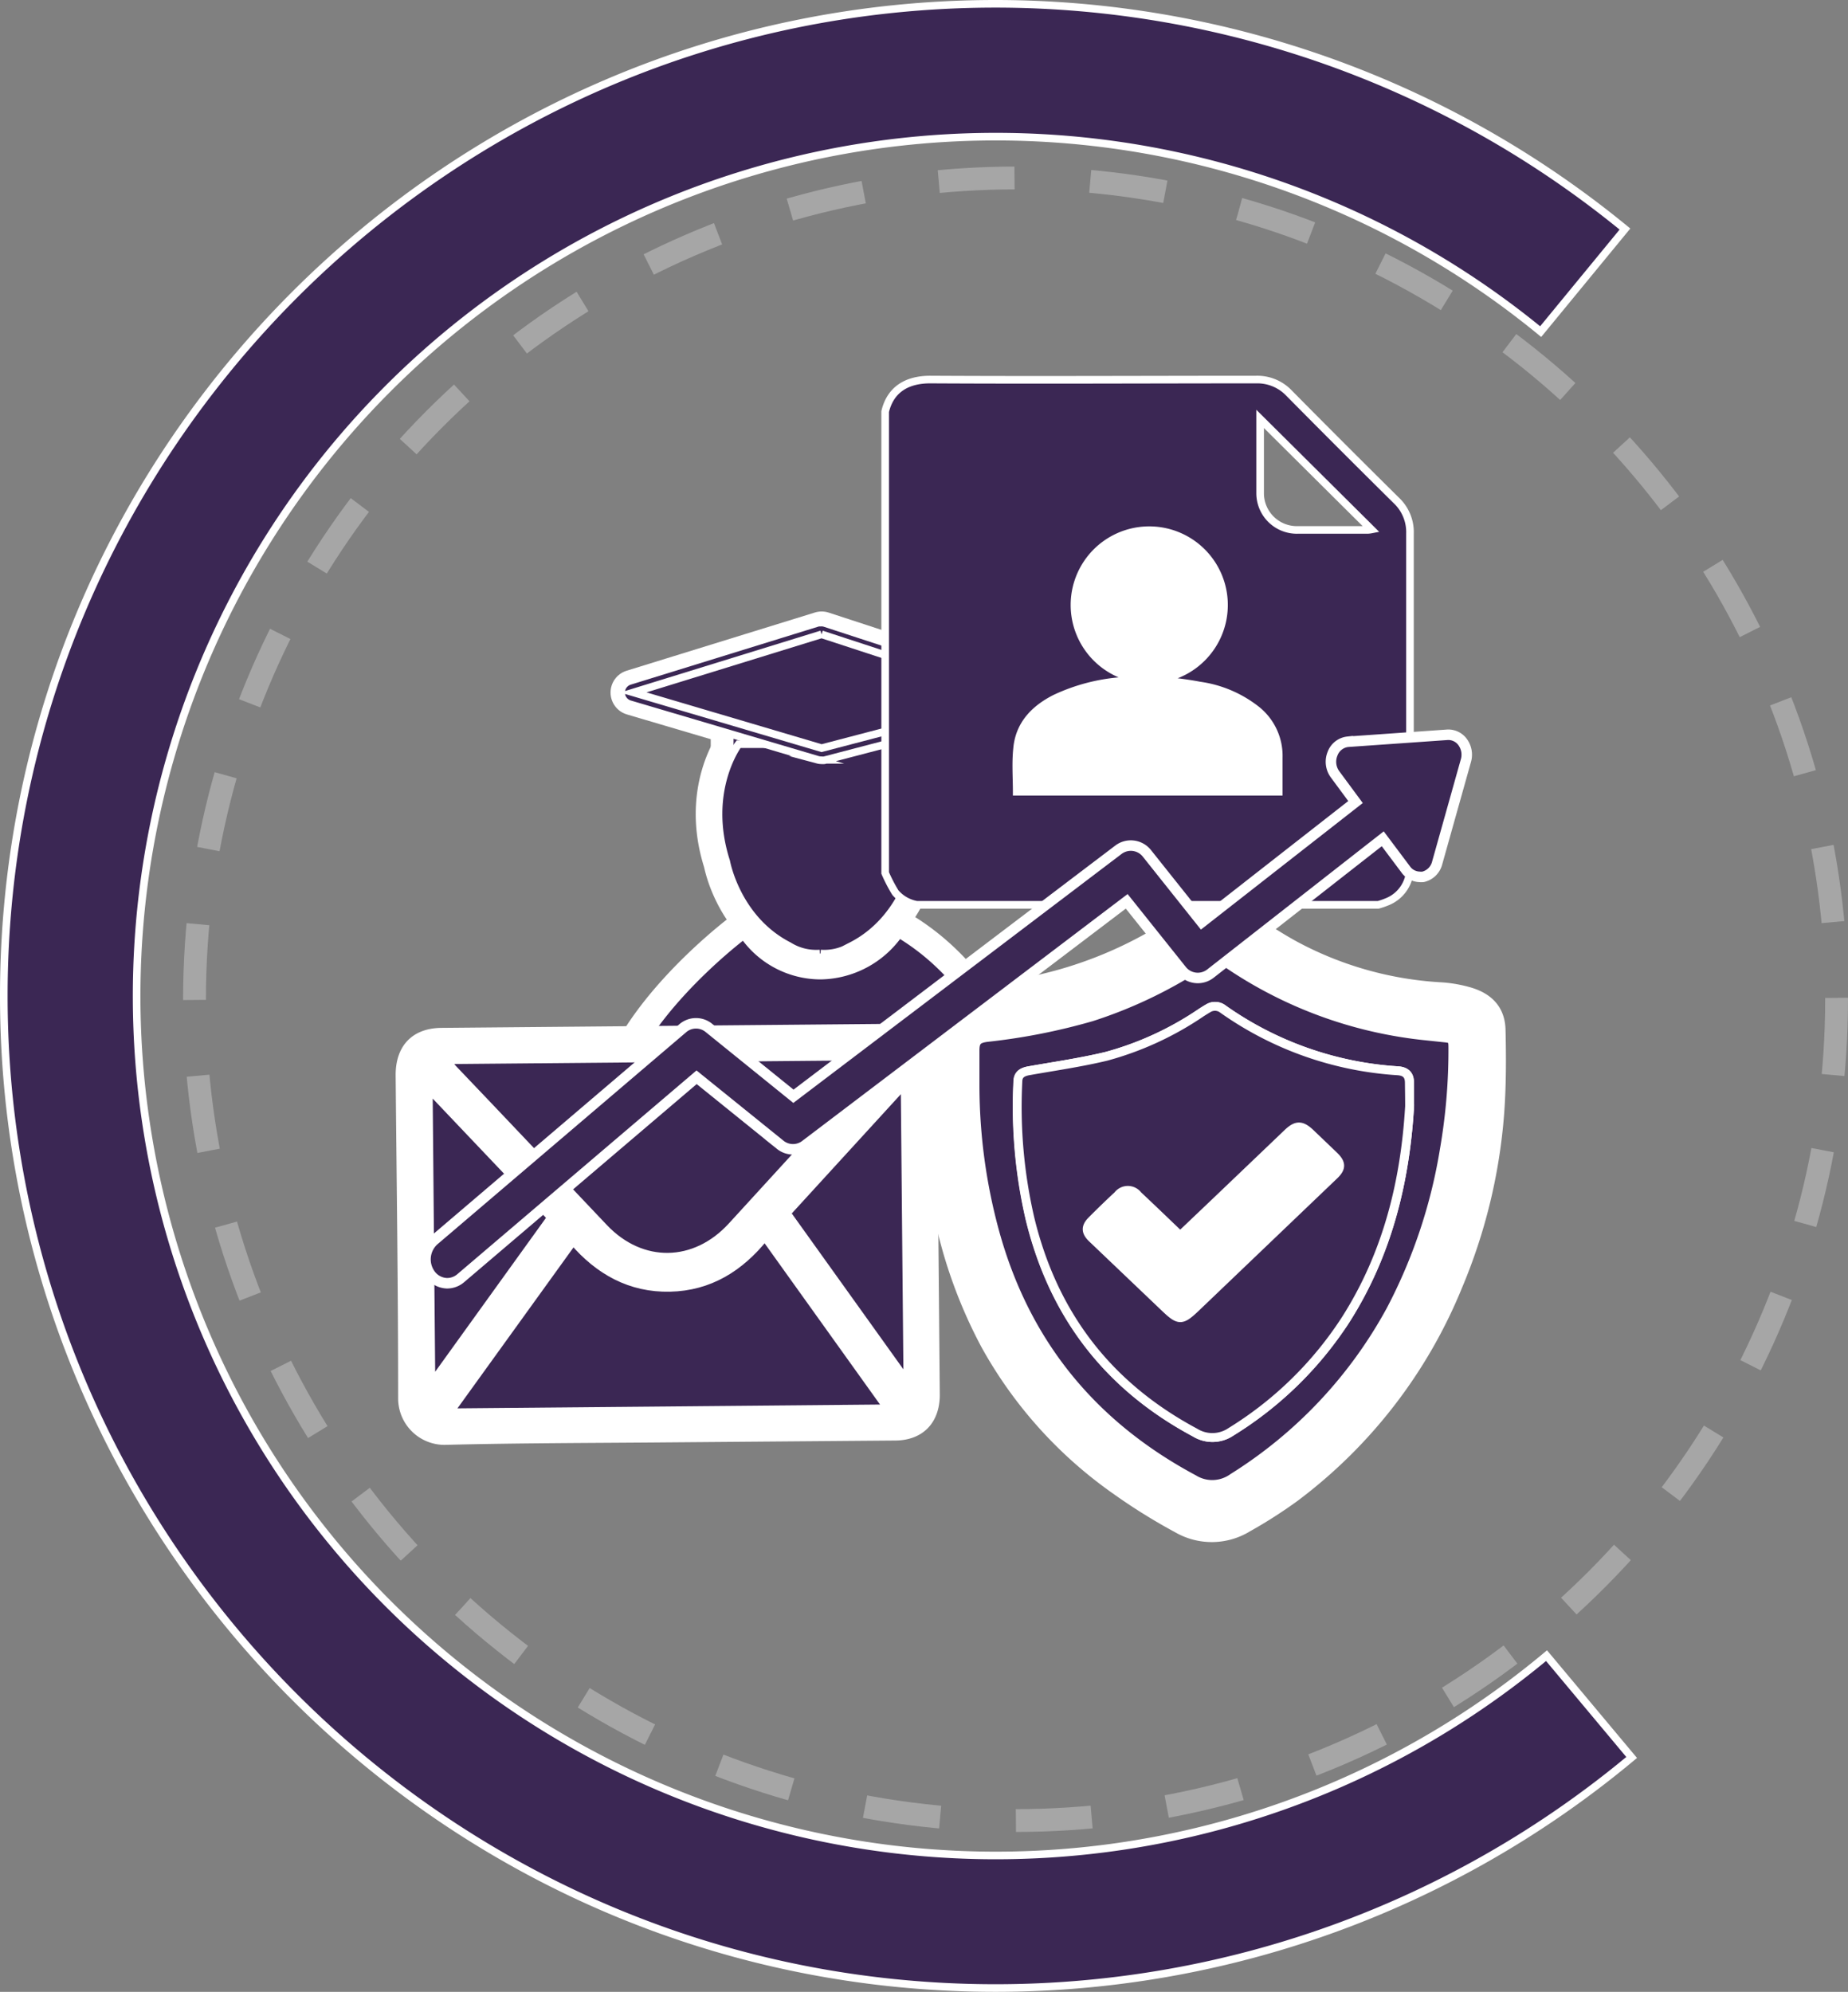
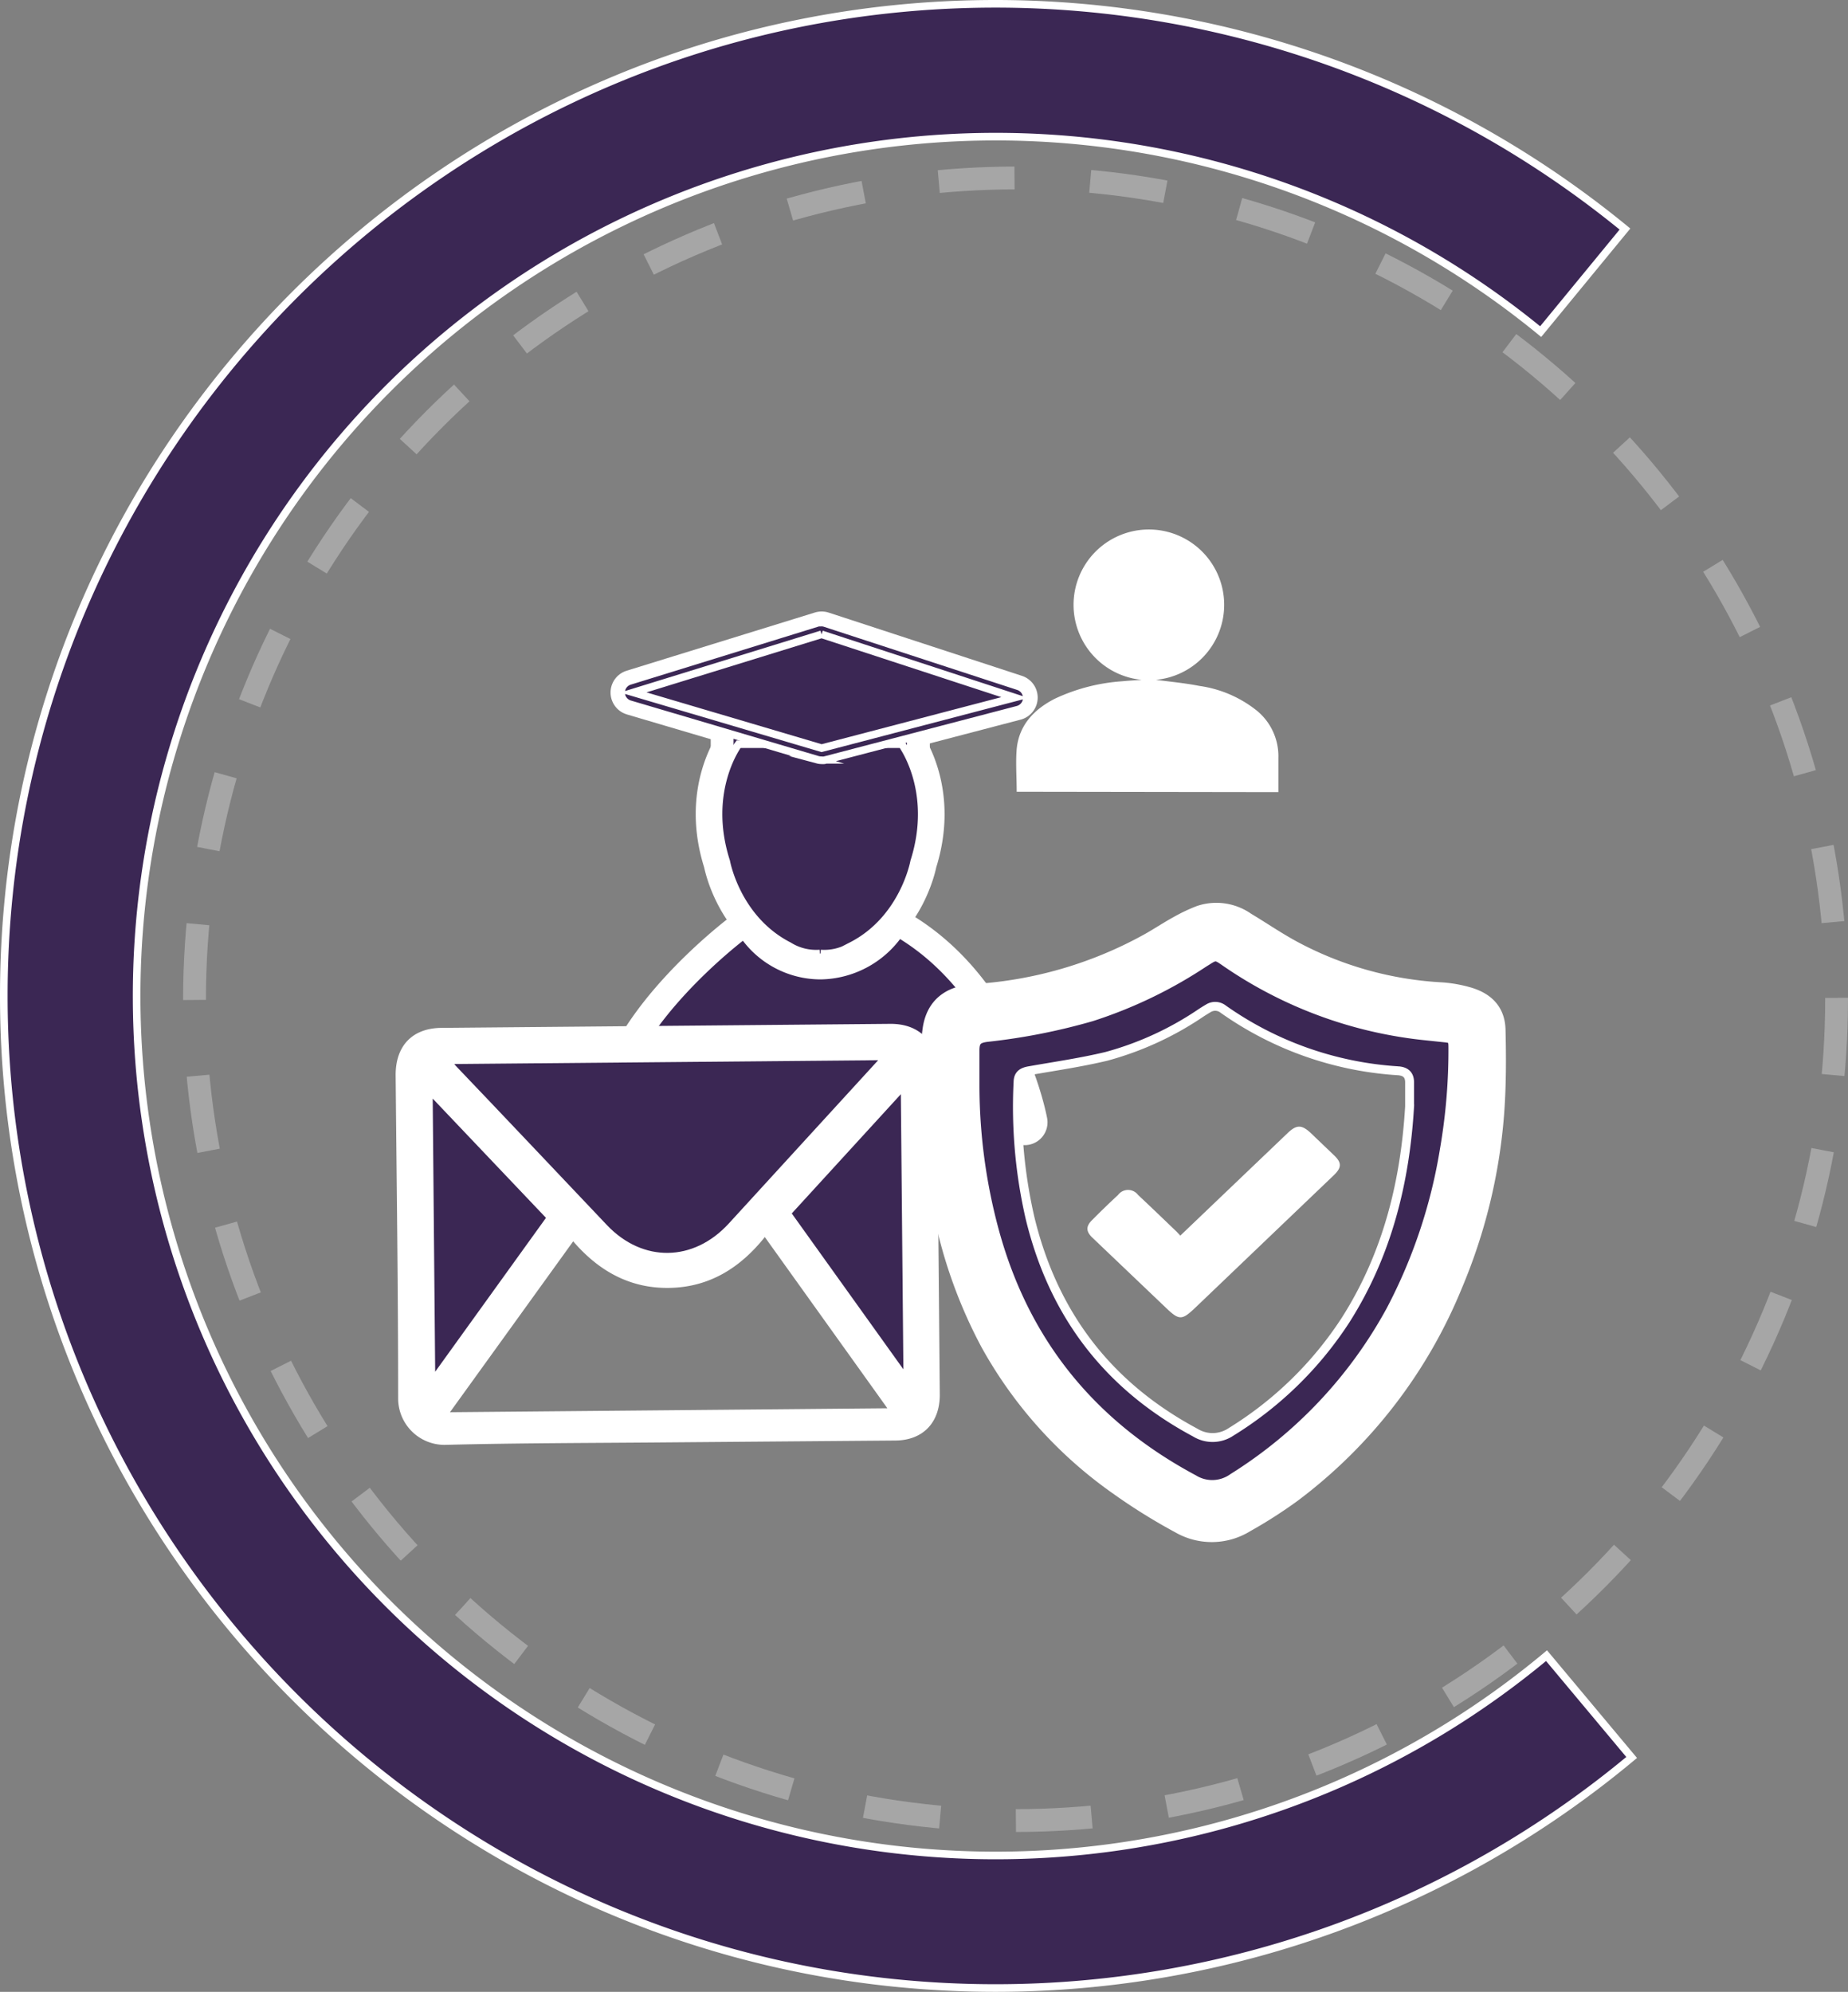
<svg xmlns="http://www.w3.org/2000/svg" viewBox="0 0 242.93 261.76">
  <rect x="0" y="0" width="242.93" height="261.76" fill="#808080" stroke="none" />
  <defs>
    <style>.cls-1,.cls-2,.cls-3,.cls-5,.cls-7{fill:#3b2754;stroke:#fff;}.cls-1{stroke-linecap:round;stroke-linejoin:round;stroke-width:6px;}.cls-2,.cls-3,.cls-5,.cls-6,.cls-7{stroke-miterlimit:10;}.cls-2,.cls-6{stroke-width:3px;}.cls-4{fill:#fff;}.cls-5{stroke-width:1.17px;}.cls-6{fill:none;stroke:#a6a6a6;stroke-dasharray:9.97 9.97;}.cls-7{stroke-width:1.38px;}</style>
  </defs>
  <title>alumnos_padres</title>
  <g id="Capa_2" data-name="Capa 2">
    <g id="Capa_1-2" data-name="Capa 1">
      <polygon class="cls-1" points="107.99 98.32 83.26 91.01 108.01 83.36 133.41 91.67 107.99 98.32" />
      <path class="cls-1" d="M107.78,125.31a6.73,6.73,0,0,1-4.06-1c-6.9-3.52-8.25-11.09-8.25-11.09-3-9.34,1.62-15.42,1.62-15.42h21.45s4.6,6.08,1.63,15.42c0,0-1.36,7.57-8.25,11.09a6.73,6.73,0,0,1-4.06,1" />
      <path class="cls-1" d="M118.19,122.74a12.84,12.84,0,0,1-10.28,5.47,12.36,12.36,0,0,1-10.15-5.29S80.86,135.59,81,147.49H134.7s-3-16.64-16.51-24.75" />
      <rect class="cls-2" x="94.93" y="93.02" width="25.8" height="7.87" />
      <path class="cls-3" d="M107.78,125.31a6.73,6.73,0,0,1-4.06-1c-6.9-3.52-8.25-11.09-8.25-11.09-3-9.34,1.62-15.42,1.62-15.42h21.45s4.6,6.08,1.63,15.42c0,0-1.36,7.57-8.25,11.09a6.73,6.73,0,0,1-4.06,1" />
      <path class="cls-3" d="M118.19,122.74a12.84,12.84,0,0,1-10.28,5.47,12.36,12.36,0,0,1-10.15-5.29S80.86,135.59,81,147.49H134.7s-3-16.64-16.51-24.75" />
      <path class="cls-3" d="M108,99.12a.85.85,0,0,1-.23,0L83,91.77a.78.78,0,0,1-.57-.75.8.8,0,0,1,.56-.77l24.75-7.65a.67.67,0,0,1,.24,0,1,1,0,0,1,.24,0l25.41,8.31a.8.8,0,0,1,0,1.53l-25.42,6.65Z" />
      <path class="cls-3" d="M108,83.36l25.4,8.31L108,98.32,83.26,91,108,83.36m0-1.59a1.49,1.49,0,0,0-.47.07L82.79,89.49a1.59,1.59,0,0,0,0,3.05l24.72,7.31a1.76,1.76,0,0,0,.46.06,1.83,1.83,0,0,0,.4,0l25.42-6.65a1.6,1.6,0,0,0,.1-3.06l-25.41-8.3a1.4,1.4,0,0,0-.49-.08Z" />
-       <path class="cls-3" d="M116.36,114.72V54.09c.69-2.9,2.85-4.23,6-4.21,14.26.08,28.52,0,42.78,0a5.76,5.76,0,0,1,4.32,1.79q7,7.08,14.1,14.1a5.72,5.72,0,0,1,1.79,4.33q0,17.49,0,35c0,3,0,5.92,0,8.89a4.77,4.77,0,0,1-2.84,4.45,10,10,0,0,1-1.33.47H120.54a4.79,4.79,0,0,1-2.84-1.61A20.15,20.15,0,0,1,116.36,114.72Zm17.29-10.67H168.1c0-1.53,0-3,0-4.49a7.74,7.74,0,0,0-2.82-6.21,15.54,15.54,0,0,0-7.57-3.26c-2-.39-4-.57-5.7-.8a9.83,9.83,0,1,0-1.87,0c-.93.07-1.76.11-2.57.19a24.76,24.76,0,0,0-8.87,2.3c-2.72,1.38-4.72,3.43-5,6.6C133.5,100.27,133.65,102.15,133.65,104.05Zm32-49c0,.14,0,.25,0,.36,0,3.12,0,6.24,0,9.36a4.83,4.83,0,0,0,5,4.87c3.06,0,6.11,0,9.16,0a3.55,3.55,0,0,0,.47-.06Z" />
      <path class="cls-4" d="M133.65,104.05c0-1.9-.15-3.78,0-5.62.31-3.17,2.31-5.22,5-6.6a24.76,24.76,0,0,1,8.87-2.3c.81-.08,1.64-.12,2.57-.19a9.9,9.9,0,1,1,1.87,0c1.69.23,3.71.41,5.7.8a15.54,15.54,0,0,1,7.57,3.26,7.74,7.74,0,0,1,2.82,6.21c0,1.48,0,3,0,4.49Z" />
      <path class="cls-4" d="M88,189.55c-9.85.09-19.7.08-29.54.33a6.1,6.1,0,0,1-6.12-6c0-14.2-.2-28.41-.33-42.62,0-3.84,2.21-6.14,6-6.18l59.08-.53c3.72,0,6,2.26,6.07,6q.19,21.38.38,42.76c0,3.66-2.23,6-5.91,6ZM58.63,139.34c.44.49.7.8,1,1.09,6.62,7,13.23,14,19.87,20.93,4.9,5.14,11.89,5,16.72-.22q9.72-10.57,19.39-21.19c.29-.32.56-.65,1-1.13Zm.52,46.25,57.5-.52-16.11-22.5c-3.26,4.07-7.29,6.57-12.48,6.68s-9.33-2.19-12.71-6.12Zm-2.78-42.48.35,38.69L72.42,160Zm62.9,38.42-.36-39-15.47,16.91Z" />
      <path class="cls-3" d="M58.63,139.34l57.92-.52c-.41.48-.68.81-1,1.13q-9.69,10.61-19.39,21.19c-4.83,5.26-11.82,5.36-16.72.22-6.64-7-13.25-14-19.87-20.93C59.33,140.14,59.07,139.83,58.63,139.34Z" />
-       <path class="cls-3" d="M59.15,185.59l16.2-22.46c3.38,3.93,7.53,6.23,12.71,6.12s9.22-2.61,12.48-6.68l16.11,22.5Z" />
      <path class="cls-3" d="M56.37,143.11,72.42,160,56.72,181.8Z" />
      <path class="cls-3" d="M119.27,181.53l-15.83-22.1,15.47-16.91Z" />
      <path class="cls-4" d="M120.86,142.1c.13-2.3.1-4.62.42-6.9.49-3.61,2.87-5.62,6.71-5.88a52.93,52.93,0,0,0,22.35-6.48c1.32-.73,2.58-1.58,3.91-2.31a22.84,22.84,0,0,1,3.08-1.46,8,8,0,0,1,7.12,1c2,1.2,3.94,2.53,6,3.65a45.42,45.42,0,0,0,19.13,5.38,18,18,0,0,1,3.73.66c2.88.83,4.53,2.69,4.6,5.56.09,3.72.09,7.46-.19,11.16a73.1,73.1,0,0,1-5.53,22.76,66.17,66.17,0,0,1-21.62,28,62.79,62.79,0,0,1-6.25,4,9.64,9.64,0,0,1-9.85.12,77,77,0,0,1-8.17-5.09A57.52,57.52,0,0,1,129,177a64.16,64.16,0,0,1-6.46-18.47A103.41,103.41,0,0,1,120.86,142.1Zm7.31.76a73.24,73.24,0,0,0,2.47,18.59c3.87,14.53,12.52,25.6,26.28,33a4.64,4.64,0,0,0,5.16-.18,59.52,59.52,0,0,0,20.73-22,69,69,0,0,0,7.06-21.08A76.48,76.48,0,0,0,191,137.57c0-.92-.15-1.06-1.1-1.15l-2.36-.25a56.41,56.41,0,0,1-26.69-9.88c-1-.7-1.1-.7-2.15,0l-.42.26a59.91,59.91,0,0,1-14.77,7.11,80.71,80.71,0,0,1-13.71,2.7c-1.27.16-1.61.49-1.62,1.72C128.16,139.65,128.17,141.25,128.17,142.86Z" />
      <path class="cls-5" d="M128.17,142.86c0-1.61,0-3.21,0-4.81,0-1.23.35-1.56,1.62-1.72a80.71,80.71,0,0,0,13.71-2.7,59.91,59.91,0,0,0,14.77-7.11l.42-.26c1.05-.67,1.16-.67,2.15,0a56.41,56.41,0,0,0,26.69,9.88l2.36.25c.95.09,1.09.23,1.1,1.15a76.48,76.48,0,0,1-1.13,13.59,69,69,0,0,1-7.06,21.08,59.52,59.52,0,0,1-20.73,22,4.64,4.64,0,0,1-5.16.18c-13.76-7.36-22.41-18.43-26.28-33A73.24,73.24,0,0,1,128.17,142.86Zm57.13,2.53c0-1.21,0-2.17,0-3.13s-.46-1.46-1.5-1.54a44.63,44.63,0,0,1-23-8.1,1.69,1.69,0,0,0-1.94-.12c-.31.18-.61.37-.91.56a41.46,41.46,0,0,1-12.5,5.76c-3.33.8-6.75,1.29-10.14,1.89-1,.17-1.45.56-1.48,1.45a65.14,65.14,0,0,0,1.58,17.93c3,12.37,10,21.91,21.7,28.17a4.34,4.34,0,0,0,4.72-.09,47.84,47.84,0,0,0,15.06-14.7C182.42,164.78,184.72,155.2,185.3,145.39Z" />
-       <path class="cls-5" d="M185.3,145.39c-.58,9.81-2.88,19.39-8.44,28.08a47.84,47.84,0,0,1-15.06,14.7,4.34,4.34,0,0,1-4.72.09c-11.71-6.26-18.72-15.8-21.7-28.17a65.14,65.14,0,0,1-1.58-17.93c0-.89.49-1.28,1.48-1.45,3.39-.6,6.81-1.09,10.14-1.89a41.46,41.46,0,0,0,12.5-5.76c.3-.19.6-.38.91-.56a1.69,1.69,0,0,1,1.94.12,44.63,44.63,0,0,0,23,8.1c1,.08,1.49.54,1.5,1.54S185.3,144.18,185.3,145.39Zm-30.14,17-.5-.45c-1.69-1.62-3.38-3.25-5.09-4.85a1.64,1.64,0,0,0-2.62,0c-1.16,1.08-2.31,2.19-3.43,3.32-.83.83-.79,1.5.06,2.31l9.61,9.16c1.8,1.71,2.14,1.7,3.94,0l18.17-17.37c1.07-1,1.08-1.63,0-2.66l-3-2.87c-1.21-1.16-1.88-1.17-3.08,0l-9.35,8.93Z" />
      <path class="cls-4" d="M155.16,162.38l4.74-4.53,9.35-8.93c1.2-1.15,1.87-1.14,3.08,0l3,2.87c1.07,1,1.06,1.64,0,2.66l-18.17,17.37c-1.8,1.72-2.14,1.73-3.94,0l-9.61-9.16c-.85-.81-.89-1.48-.06-2.31,1.12-1.13,2.27-2.24,3.43-3.32a1.64,1.64,0,0,1,2.62,0c1.71,1.6,3.4,3.23,5.09,4.85Z" />
      <circle class="cls-6" cx="133.5" cy="131.32" r="107.93" />
      <path class="cls-3" d="M130.88,261.26C59,261.26.5,202.77.5,130.88S59,.5,130.88.5a130.61,130.61,0,0,1,82.73,29.6L202.53,43.58a112.94,112.94,0,1,0,.77,174l11.19,13.38A130.54,130.54,0,0,1,130.88,261.26Z" />
-       <path class="cls-7" d="M192.3,97.56a2.33,2.33,0,0,0-2-1l-13.13.92a2.42,2.42,0,0,0-2,1.57,2.79,2.79,0,0,0,.33,2.71l2.69,3.64-20.21,15.8-7.17-9a2.7,2.7,0,0,0-3.81-.51L104.3,144.07l-11.07-8.95a2.67,2.67,0,0,0-3.47,0L57.05,163a3.36,3.36,0,0,0-.51,4.43,2.8,2.8,0,0,0,2.2,1.21,2.75,2.75,0,0,0,1.83-.67l31-26.4,11,8.88a2.68,2.68,0,0,0,3.35,0l42.19-32,7.19,9a2.7,2.7,0,0,0,3.84.48l22.63-17.7,3,4a2.31,2.31,0,0,0,1.8,1,2.19,2.19,0,0,0,.51,0,2.5,2.5,0,0,0,1.84-1.81L192.69,100A2.82,2.82,0,0,0,192.3,97.56Z" />
    </g>
  </g>
</svg>